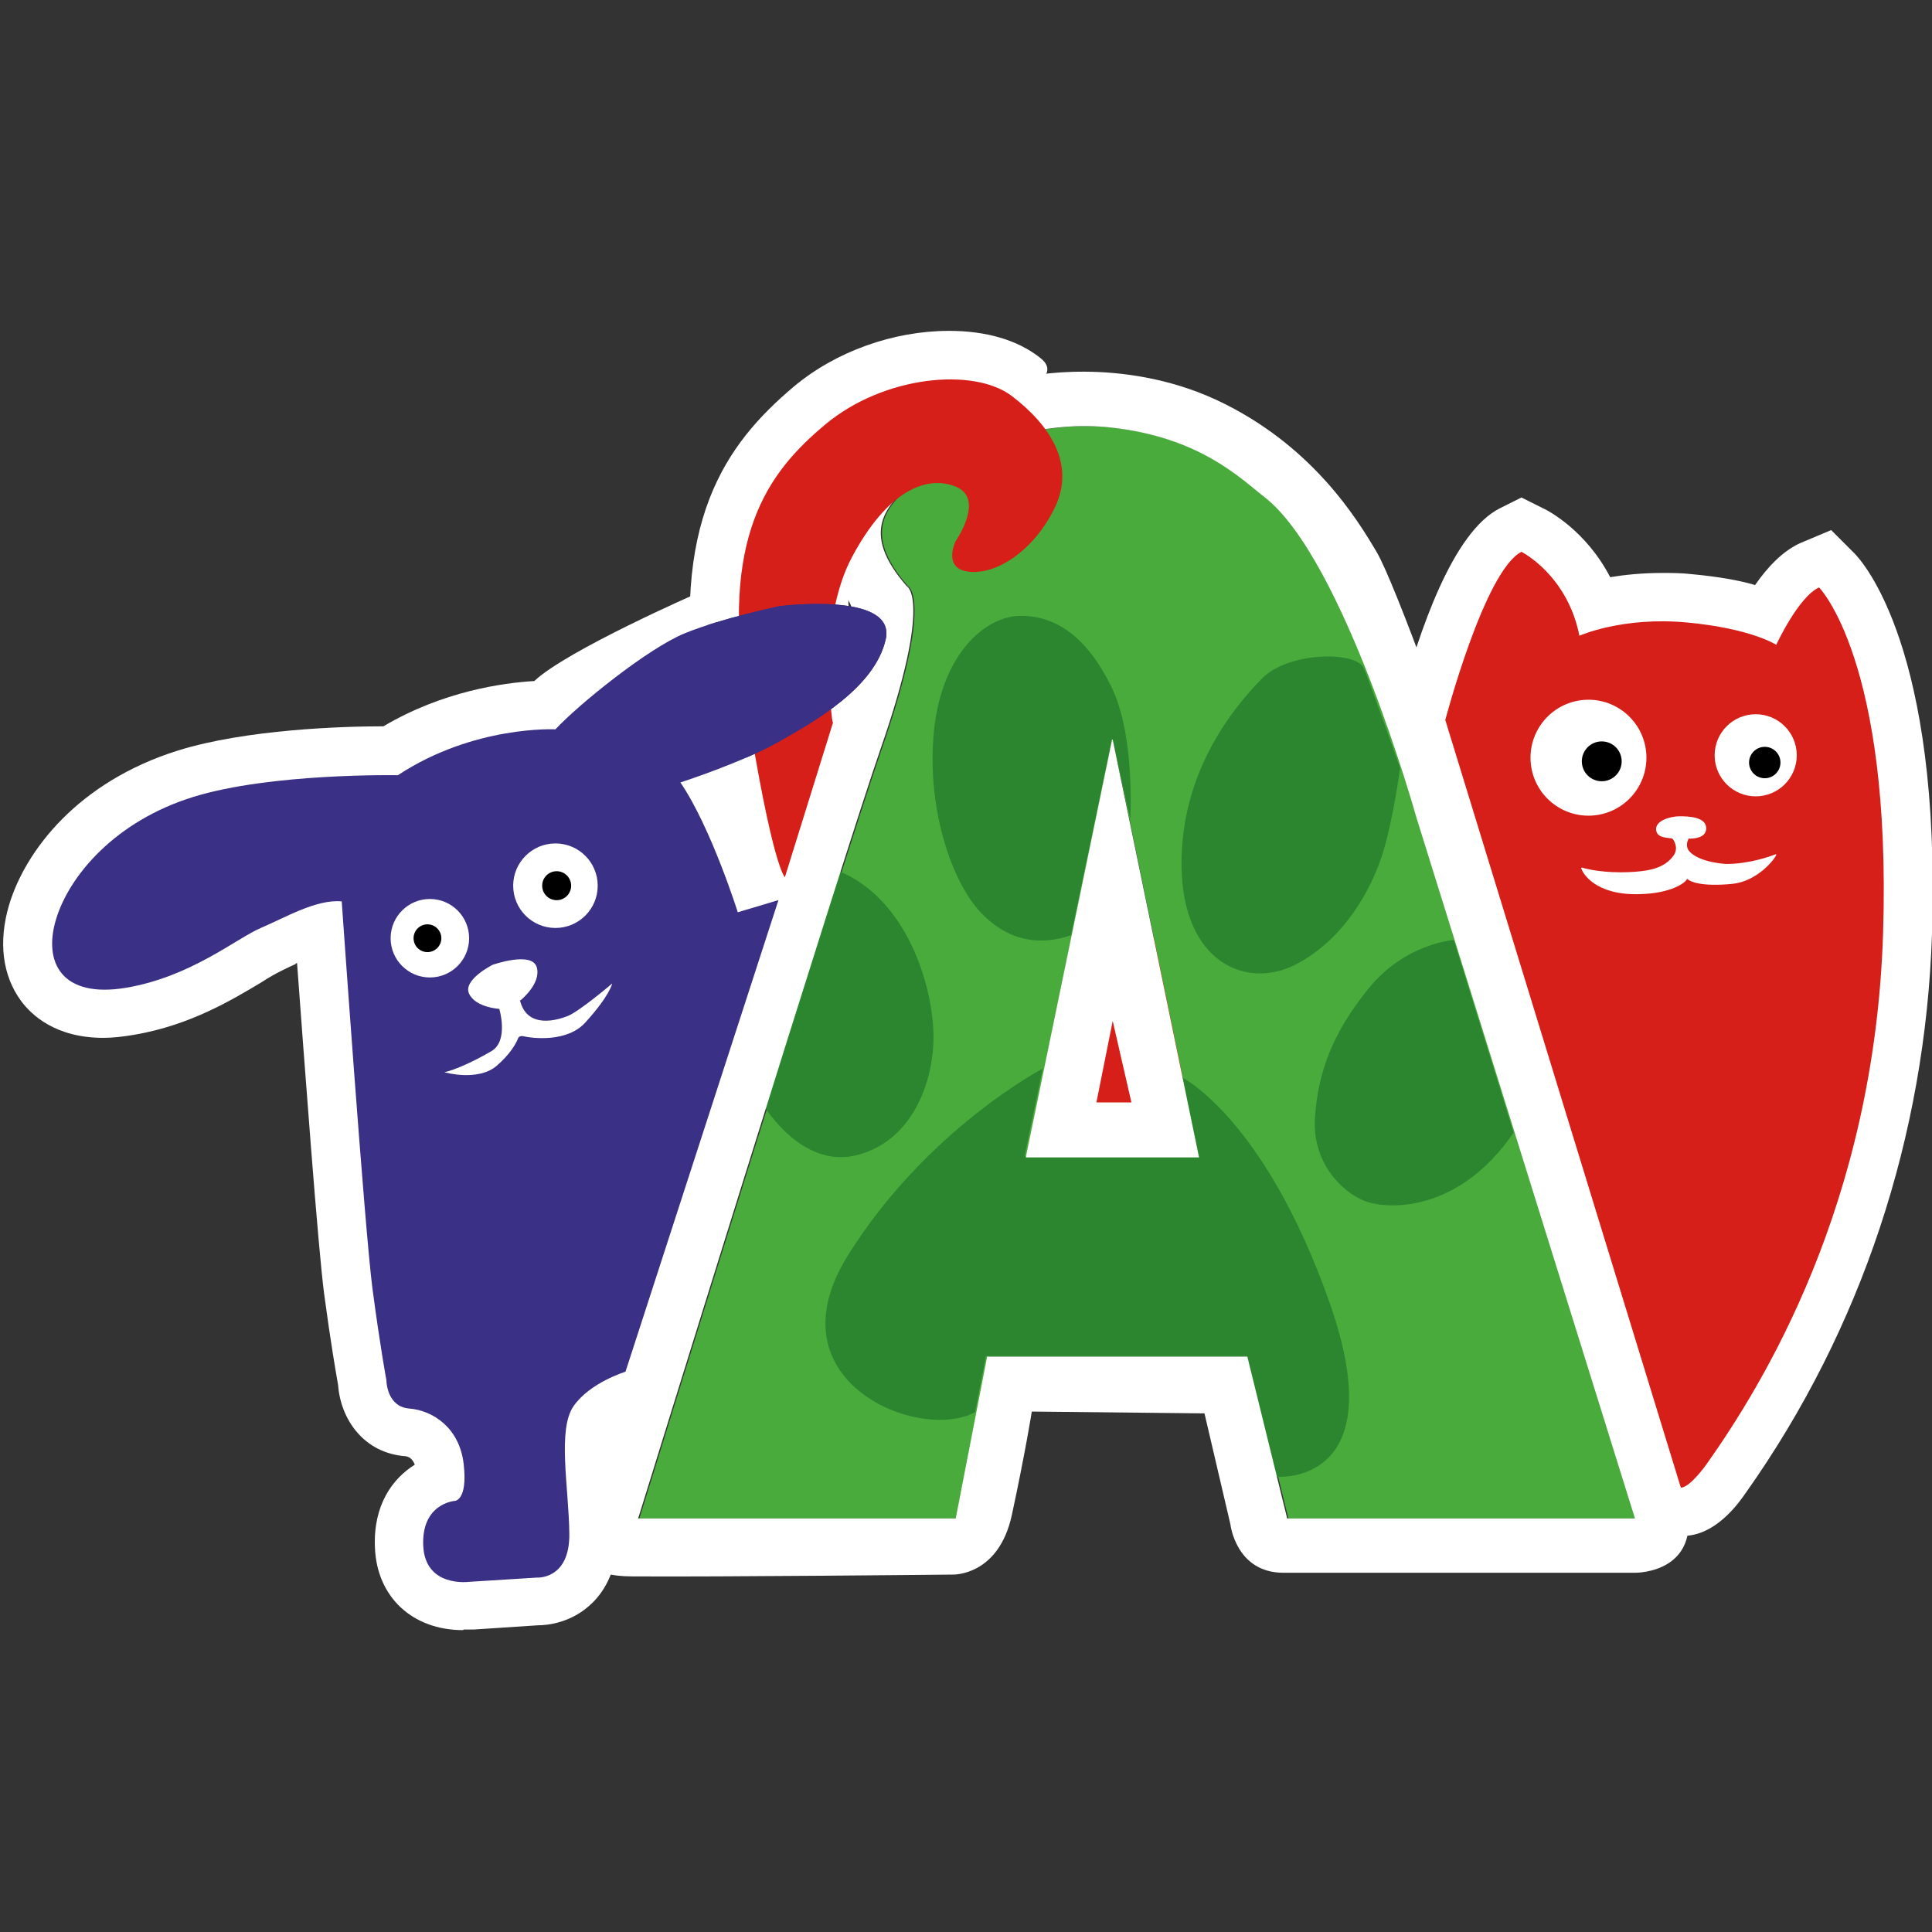
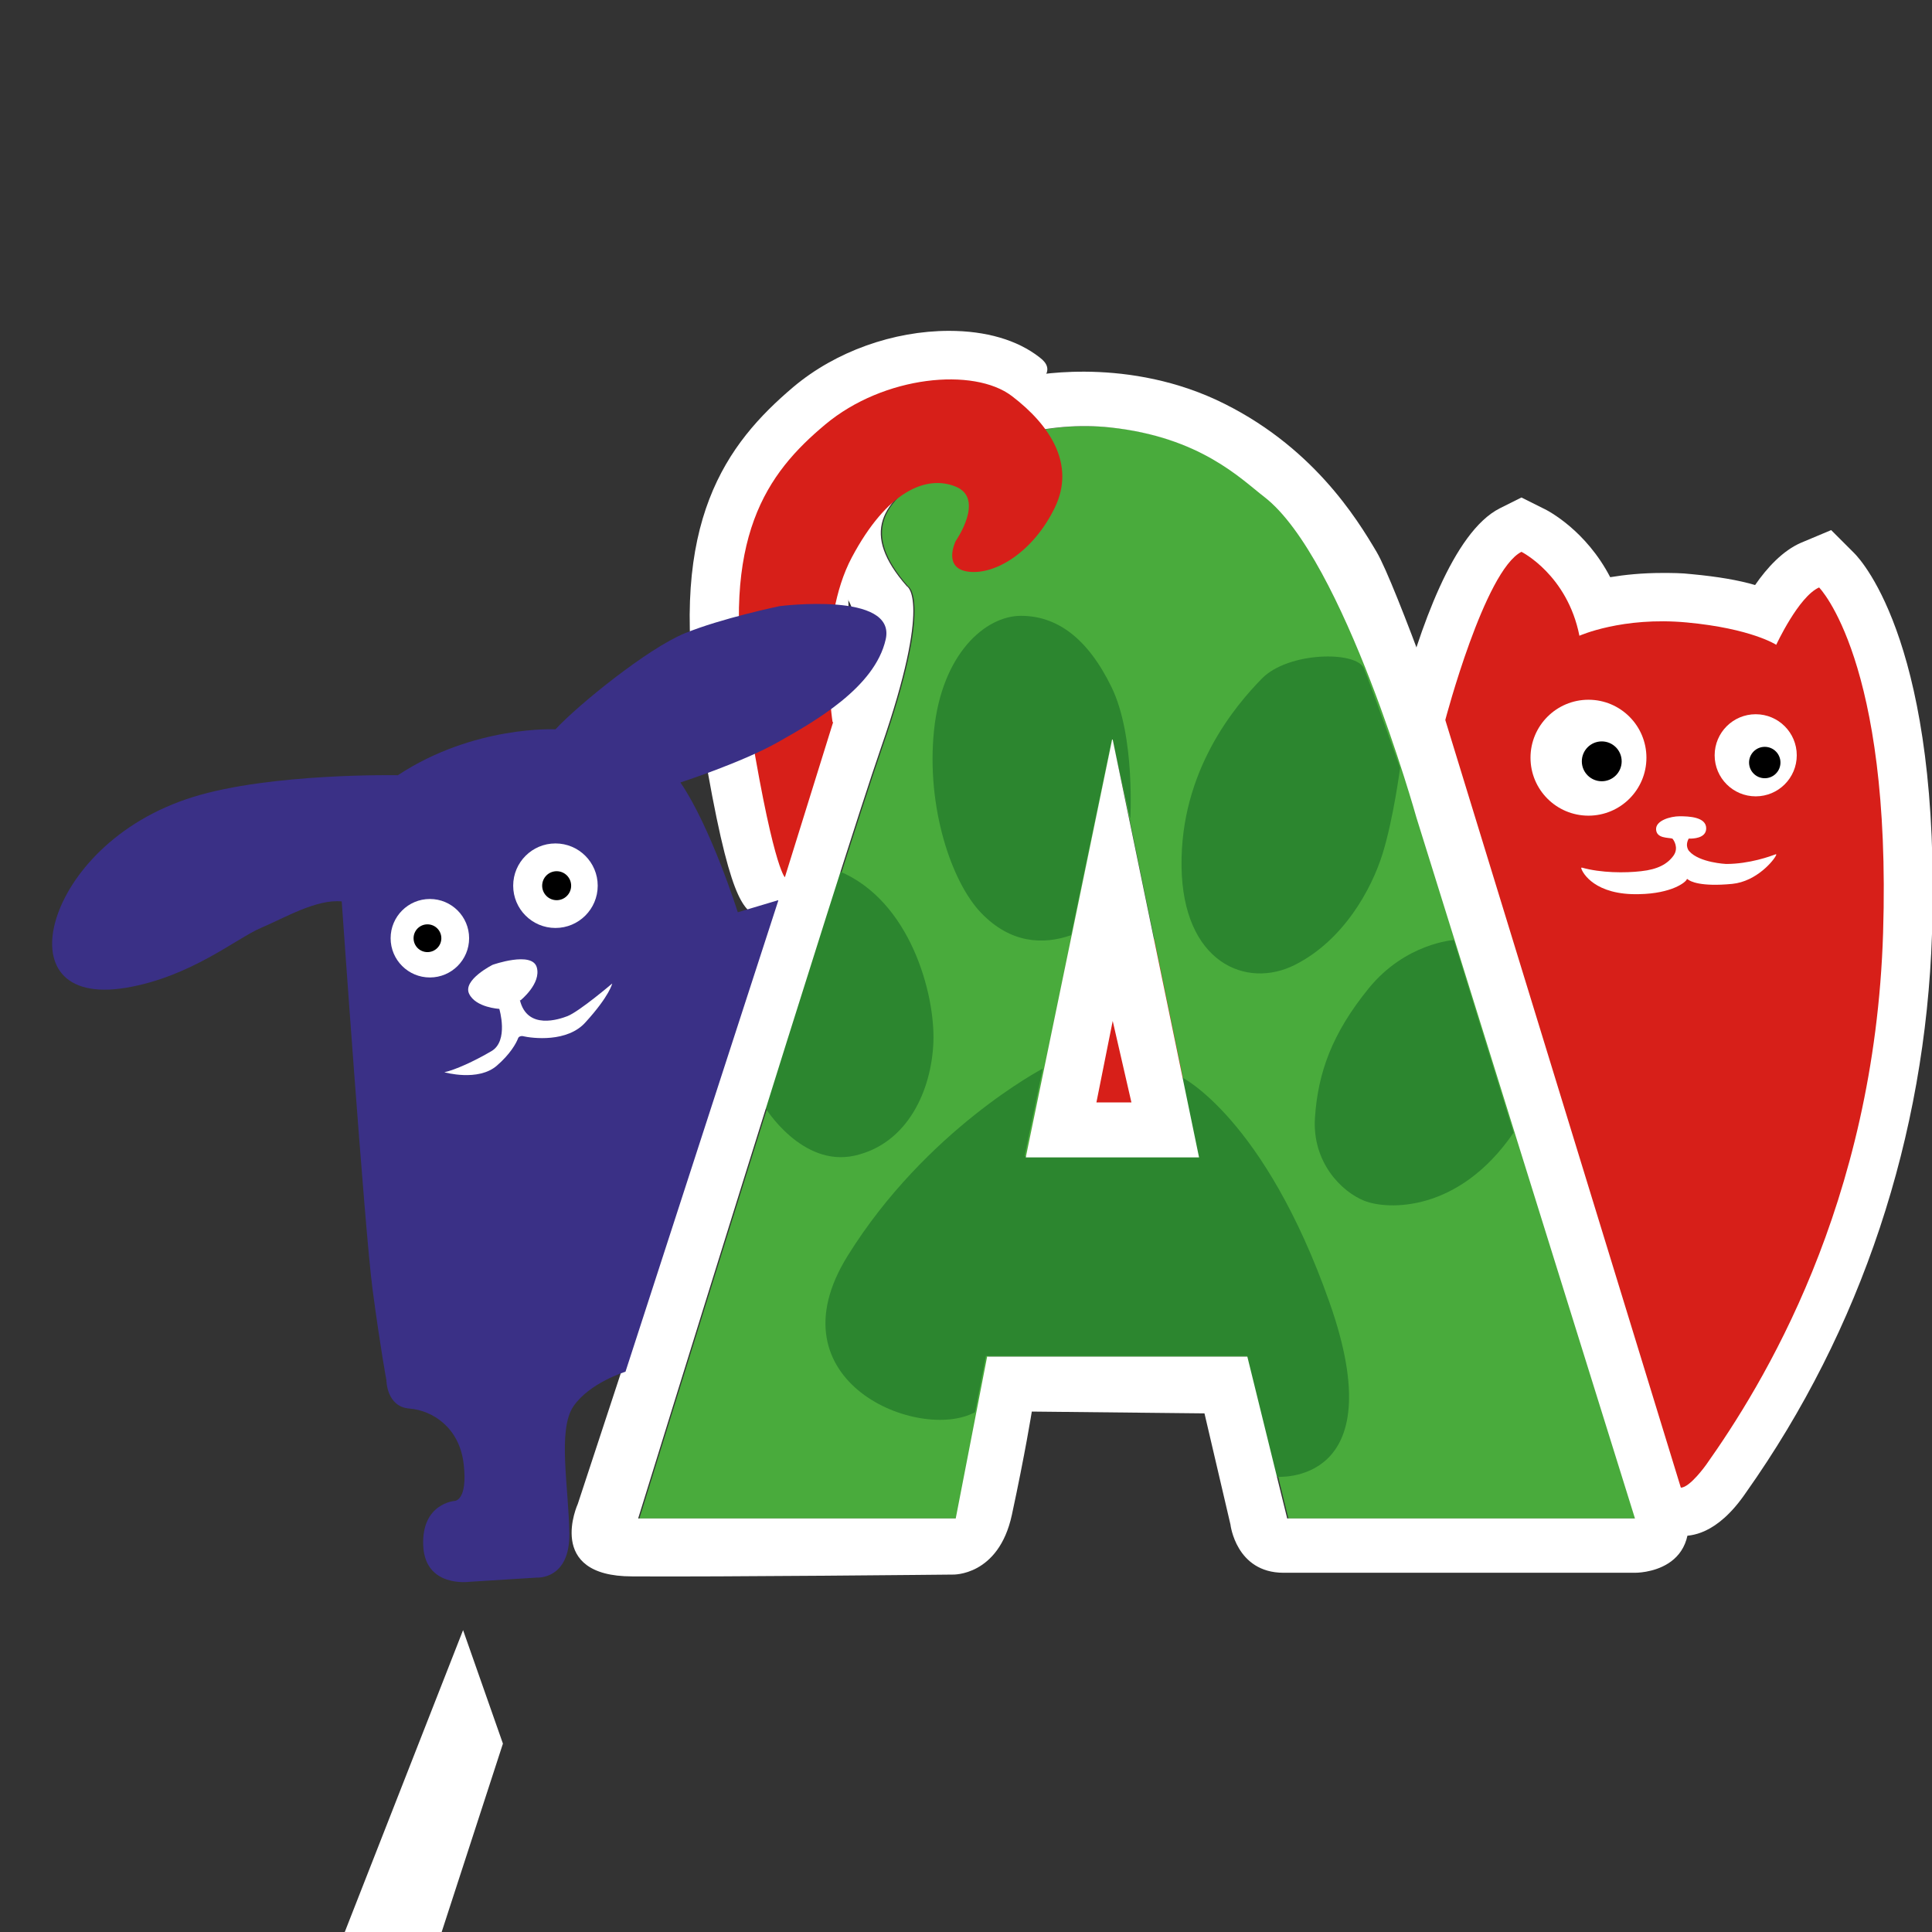
<svg xmlns="http://www.w3.org/2000/svg" id="_Слой_1" data-name="Слой_1" version="1.1" viewBox="0 0 32 32">
  <rect x="0" y="0" width="32" height="32" fill="#333333" stroke="none" />
  <defs>
    <style> .st0 { fill: #3a3086; } .st1 { fill: #49ab3c; } .st2 { fill: #2c862f; } .st3 { fill: #fff; } .st4 { fill: #d71f19; } </style>
  </defs>
  <ellipse class="st4" cx="18.38" cy="17.8" rx="2.53" ry="2.35" />
  <g>
    <path class="st1" d="M23.47,13.54l3.62,11.61h-5.75l-.66-2.68h-4.31s-.52,2.68-.52,2.68h-5.26s3.39-10.95,4.02-12.76c.86-2.48.43-2.68.43-2.68-.77-.88-.44-1.4.44-1.92.88-.52,1.9-.82,2.93-.71,1.49.16,2.16.85,2.55,1.15,1.32,1.02,2.52,5.31,2.52,5.31ZM19.86,19.15l-1.43-6.92-1.43,6.92h2.87Z" />
    <g>
      <path class="st2" d="M21.14,24.46s1.96.17.88-2.89-2.45-3.73-2.45-3.73l.27,1.31h-2.87l.3-1.45s-1.93,1.01-3.23,3.1,1.19,3.09,2.11,2.59l.18-.93h4.32s.49,1.99.49,1.99Z" />
      <path class="st2" d="M12.67,18.34s.61,1,1.49.8,1.27-1.09,1.3-1.88-.38-2.34-1.56-2.83l-1.23,3.91Z" />
      <path class="st2" d="M18.72,13.6s.09-1.4-.31-2.22-.91-1.18-1.5-1.18-1.31.63-1.44,1.9.29,2.51.78,3.02,1.03.53,1.49.37l.68-3.26.31,1.37Z" />
      <path class="st2" d="M23.19,12.72s-.11.84-.29,1.42-.64,1.43-1.45,1.84-1.86-.04-1.88-1.63.89-2.66,1.33-3.11,1.57-.46,1.69-.17.6,1.65.6,1.65Z" />
      <path class="st2" d="M24.08,15.57s-.8.05-1.41.8-.84,1.4-.89,2.14.44,1.23.82,1.38,1.56.2,2.47-1.13l-.99-3.19Z" />
    </g>
    <path class="st3" d="M18.43,12.25l1.43,6.92h-2.87l1.43-6.92ZM18.74,18.26l-.31-1.35-.27,1.35h.58Z" />
    <path class="st3" d="M27.89,24.73c.4,1.34-.81,1.32-.81,1.32,0,0-5.04,0-5.82,0-.79,0-.88-.8-.88-.8l-.43-1.84-2.86-.03s-.11.69-.33,1.71-.98.99-.98.99c0,0-3.87.04-5.31.03-1.45,0-.9-1.2-.9-1.2,0,0,3.45-10.47,3.99-12.17.77-2.44.57-2.6.57-2.6-.22-.89-1.76-.75-.6-2.12,1.16-1.38,3.47-1.78,3.47-1.78,0,0,1.55-.35,3.14.38,1.59.74,2.34,1.98,2.66,2.52s1.39,3.58,1.39,3.58c0,0,3.3,10.69,3.7,12.02ZM27.08,25.15l-3.62-11.61s-1.2-4.29-2.52-5.31c-.39-.3-1.06-.99-2.55-1.15-1.03-.11-2.05.19-2.93.71-.88.52-1.21,1.04-.44,1.92,0,0,.43.2-.43,2.68-.63,1.81-4.02,12.76-4.02,12.76h5.26l.52-2.68h4.31s.66,2.68.66,2.68h5.75Z" />
  </g>
  <g>
    <path class="st3" d="M27.8,25.43l-.56-.03-4.13-13.47.06-.22c.34-1.29.9-2.9,1.67-3.29l.36-.18.36.18c.09.04.71.37,1.11,1.14.24-.04.53-.07.86-.07.16,0,.32,0,.49.02.43.04.78.1,1.05.18.2-.29.46-.57.76-.7l.5-.21.38.38c.15.15,1.44,1.59,1.29,6.31-.11,3.35-1.17,6.55-3.08,9.25-.49.72-.93.72-1.07.72h-.04Z" />
    <path class="st4" d="M23.94,11.92s.65-2.47,1.26-2.78c0,0,.76.38.96,1.39,0,0,.71-.32,1.78-.22s1.48.37,1.48.37c0,0,.37-.8.71-.95,0,0,1.2,1.21,1.06,5.72s-2.01,7.51-2.93,8.81c0,0-.27.38-.42.38l-3.9-12.71Z" />
    <path class="st3" d="M27.99,13.89s0,0,0,0c.04,0,.27,0,.27-.17,0-.19-.29-.2-.44-.2s-.4.07-.39.22.2.13.27.15c0,0,0,0,0,0,.02.02.11.15.02.28-.1.14-.26.23-.54.26-.26.03-.66.03-.98-.06,0,0-.01,0-.01.01.02.08.23.45.96.43.54-.01.78-.2.79-.25,0,0,0,0,.01,0,.04.04.22.13.74.08.41-.04.7-.4.73-.48,0,0,0-.02-.01-.01-.08.03-.43.16-.82.16,0,0-.44-.02-.61-.21,0,0-.08-.08-.01-.21Z" />
    <circle class="st3" cx="29.08" cy="12.51" r=".68" />
    <circle class="st3" cx="26.31" cy="12.55" r=".96" />
    <circle cx="29.23" cy="12.63" r=".26" />
    <circle cx="26.53" cy="12.61" r=".33" />
    <path class="st3" d="M12.49,15.16c-.22-.17-.46-.36-.94-3.41-.48-3.11.48-4.4,1.59-5.34.7-.59,1.66-.93,2.58-.93.61,0,1.13.15,1.5.44,1.06.8-4.92,1.35-2.65,5.92l.03.18-1.21,3.85-.91-.71Z" />
    <path class="st4" d="M13.79,11.96s-.26-1.64.32-2.73,1.23-1.37,1.72-1.17,0,.9,0,.9c0,0-.23.46.22.51s1.07-.34,1.42-1.06-.08-1.37-.71-1.85-2.12-.34-3.09.47-1.74,1.87-1.31,4.6.64,2.9.64,2.9l.8-2.57Z" />
  </g>
  <g>
-     <path class="st0" d="M12.89,14.91l-.67.2s-.44-1.4-.95-2.15c0,0,1.02-.33,1.62-.67s1.6-.9,1.78-1.7-1.76-.55-1.76-.55c0,0-.96.2-1.57.45s-1.76,1.18-2.14,1.59c0,0-1.35-.07-2.61.76,0,0-2.1-.04-3.39.36s-2.05,1.3-2.27,2.02.09,1.32,1.16,1.14,1.83-.82,2.23-.99.92-.48,1.34-.44c0,0,.38,5.44.51,6.42s.23,1.51.23,1.51c0,0,0,.44.38.47s.83.31.9.92-.15.61-.15.61c0,0-.55.04-.52.74s.76.6.76.6l1.12-.07s.55.04.54-.73-.2-1.72.07-2.11.86-.57.86-.57l2.53-7.8Z" />
    <g>
      <path class="st3" d="M8.62,16.57s.35-.28.27-.55-.73-.04-.73-.04c0,0-.5.25-.39.48s.5.25.5.25c0,0,.16.53-.13.7s-.6.31-.78.35c0,0,.56.16.87-.11.22-.19.32-.37.35-.45.01-.03.04-.04.07-.04.17.04.75.11,1.05-.23.4-.44.44-.64.44-.64,0,0-.54.46-.74.54-.13.05-.67.24-.79-.27Z" />
      <circle class="st3" cx="9.2" cy="14.67" r=".7" />
      <circle class="st3" cx="7.12" cy="15.54" r=".65" />
      <circle cx="9.22" cy="14.67" r=".24" />
      <circle cx="7.08" cy="15.54" r=".23" />
    </g>
  </g>
  <g>
-     <path class="st3" d="M7.67,27c-.84,0-1.43-.55-1.46-1.37-.03-.7.29-1.14.66-1.37-.03-.08-.08-.13-.15-.14-.7-.05-1.08-.62-1.12-1.18-.03-.17-.12-.68-.23-1.5-.1-.74-.33-3.87-.45-5.49-.01,0-.02.01-.03.02-.09.04-.17.08-.25.12-.06.03-.19.1-.31.18-.47.28-1.17.71-2.11.87-.18.03-.35.05-.51.05-.79,0-1.19-.38-1.36-.61-.31-.42-.38-.98-.2-1.59.27-.9,1.14-2.04,2.8-2.56,1.13-.35,2.72-.4,3.4-.4.98-.58,1.98-.72,2.5-.75.54-.51,2.69-1.45,2.69-1.45.03,0,1.17,3.45.87,3.57.12.25.22.51.31.73l.66,1.88-2.39,7.35-.4.12c-.14.04-.34.15-.42.24-.04.17,0,.65.02.95.02.23.04.47.04.71.01.6-.21.96-.41,1.16-.34.34-.75.38-.91.38l-1.06.07s-.09,0-.17,0Z" />
+     <path class="st3" d="M7.67,27l.66,1.88-2.39,7.35-.4.12c-.14.04-.34.15-.42.24-.04.17,0,.65.02.95.02.23.04.47.04.71.01.6-.21.96-.41,1.16-.34.34-.75.38-.91.38l-1.06.07s-.09,0-.17,0Z" />
    <path class="st0" d="M12.89,14.91l-.67.2s-.44-1.4-.95-2.15c0,0,1.02-.33,1.62-.67s1.6-.9,1.78-1.7-1.76-.55-1.76-.55c0,0-.96.2-1.57.45s-1.76,1.18-2.14,1.59c0,0-1.35-.07-2.61.76,0,0-2.1-.04-3.39.36s-2.05,1.3-2.27,2.02.09,1.32,1.16,1.14,1.83-.82,2.23-.99.92-.48,1.34-.44c0,0,.38,5.44.51,6.42s.23,1.51.23,1.51c0,0,0,.44.38.47s.83.31.9.92-.15.61-.15.61c0,0-.55.04-.52.74s.76.6.76.6l1.12-.07s.55.04.54-.73-.2-1.72.07-2.11.86-.57.86-.57l2.53-7.8Z" />
    <g>
      <path class="st3" d="M8.62,16.57s.35-.28.27-.55-.73-.04-.73-.04c0,0-.5.25-.39.48s.5.25.5.25c0,0,.16.53-.13.7s-.6.31-.78.35c0,0,.56.16.87-.11.22-.19.32-.37.35-.45.01-.03.04-.04.07-.04.17.04.75.11,1.05-.23.4-.44.44-.64.44-.64,0,0-.54.46-.74.54-.13.05-.67.24-.79-.27Z" />
      <circle class="st3" cx="9.2" cy="14.67" r=".7" />
      <circle class="st3" cx="7.12" cy="15.54" r=".65" />
      <circle cx="9.22" cy="14.67" r=".24" />
      <circle cx="7.08" cy="15.54" r=".23" />
    </g>
  </g>
</svg>